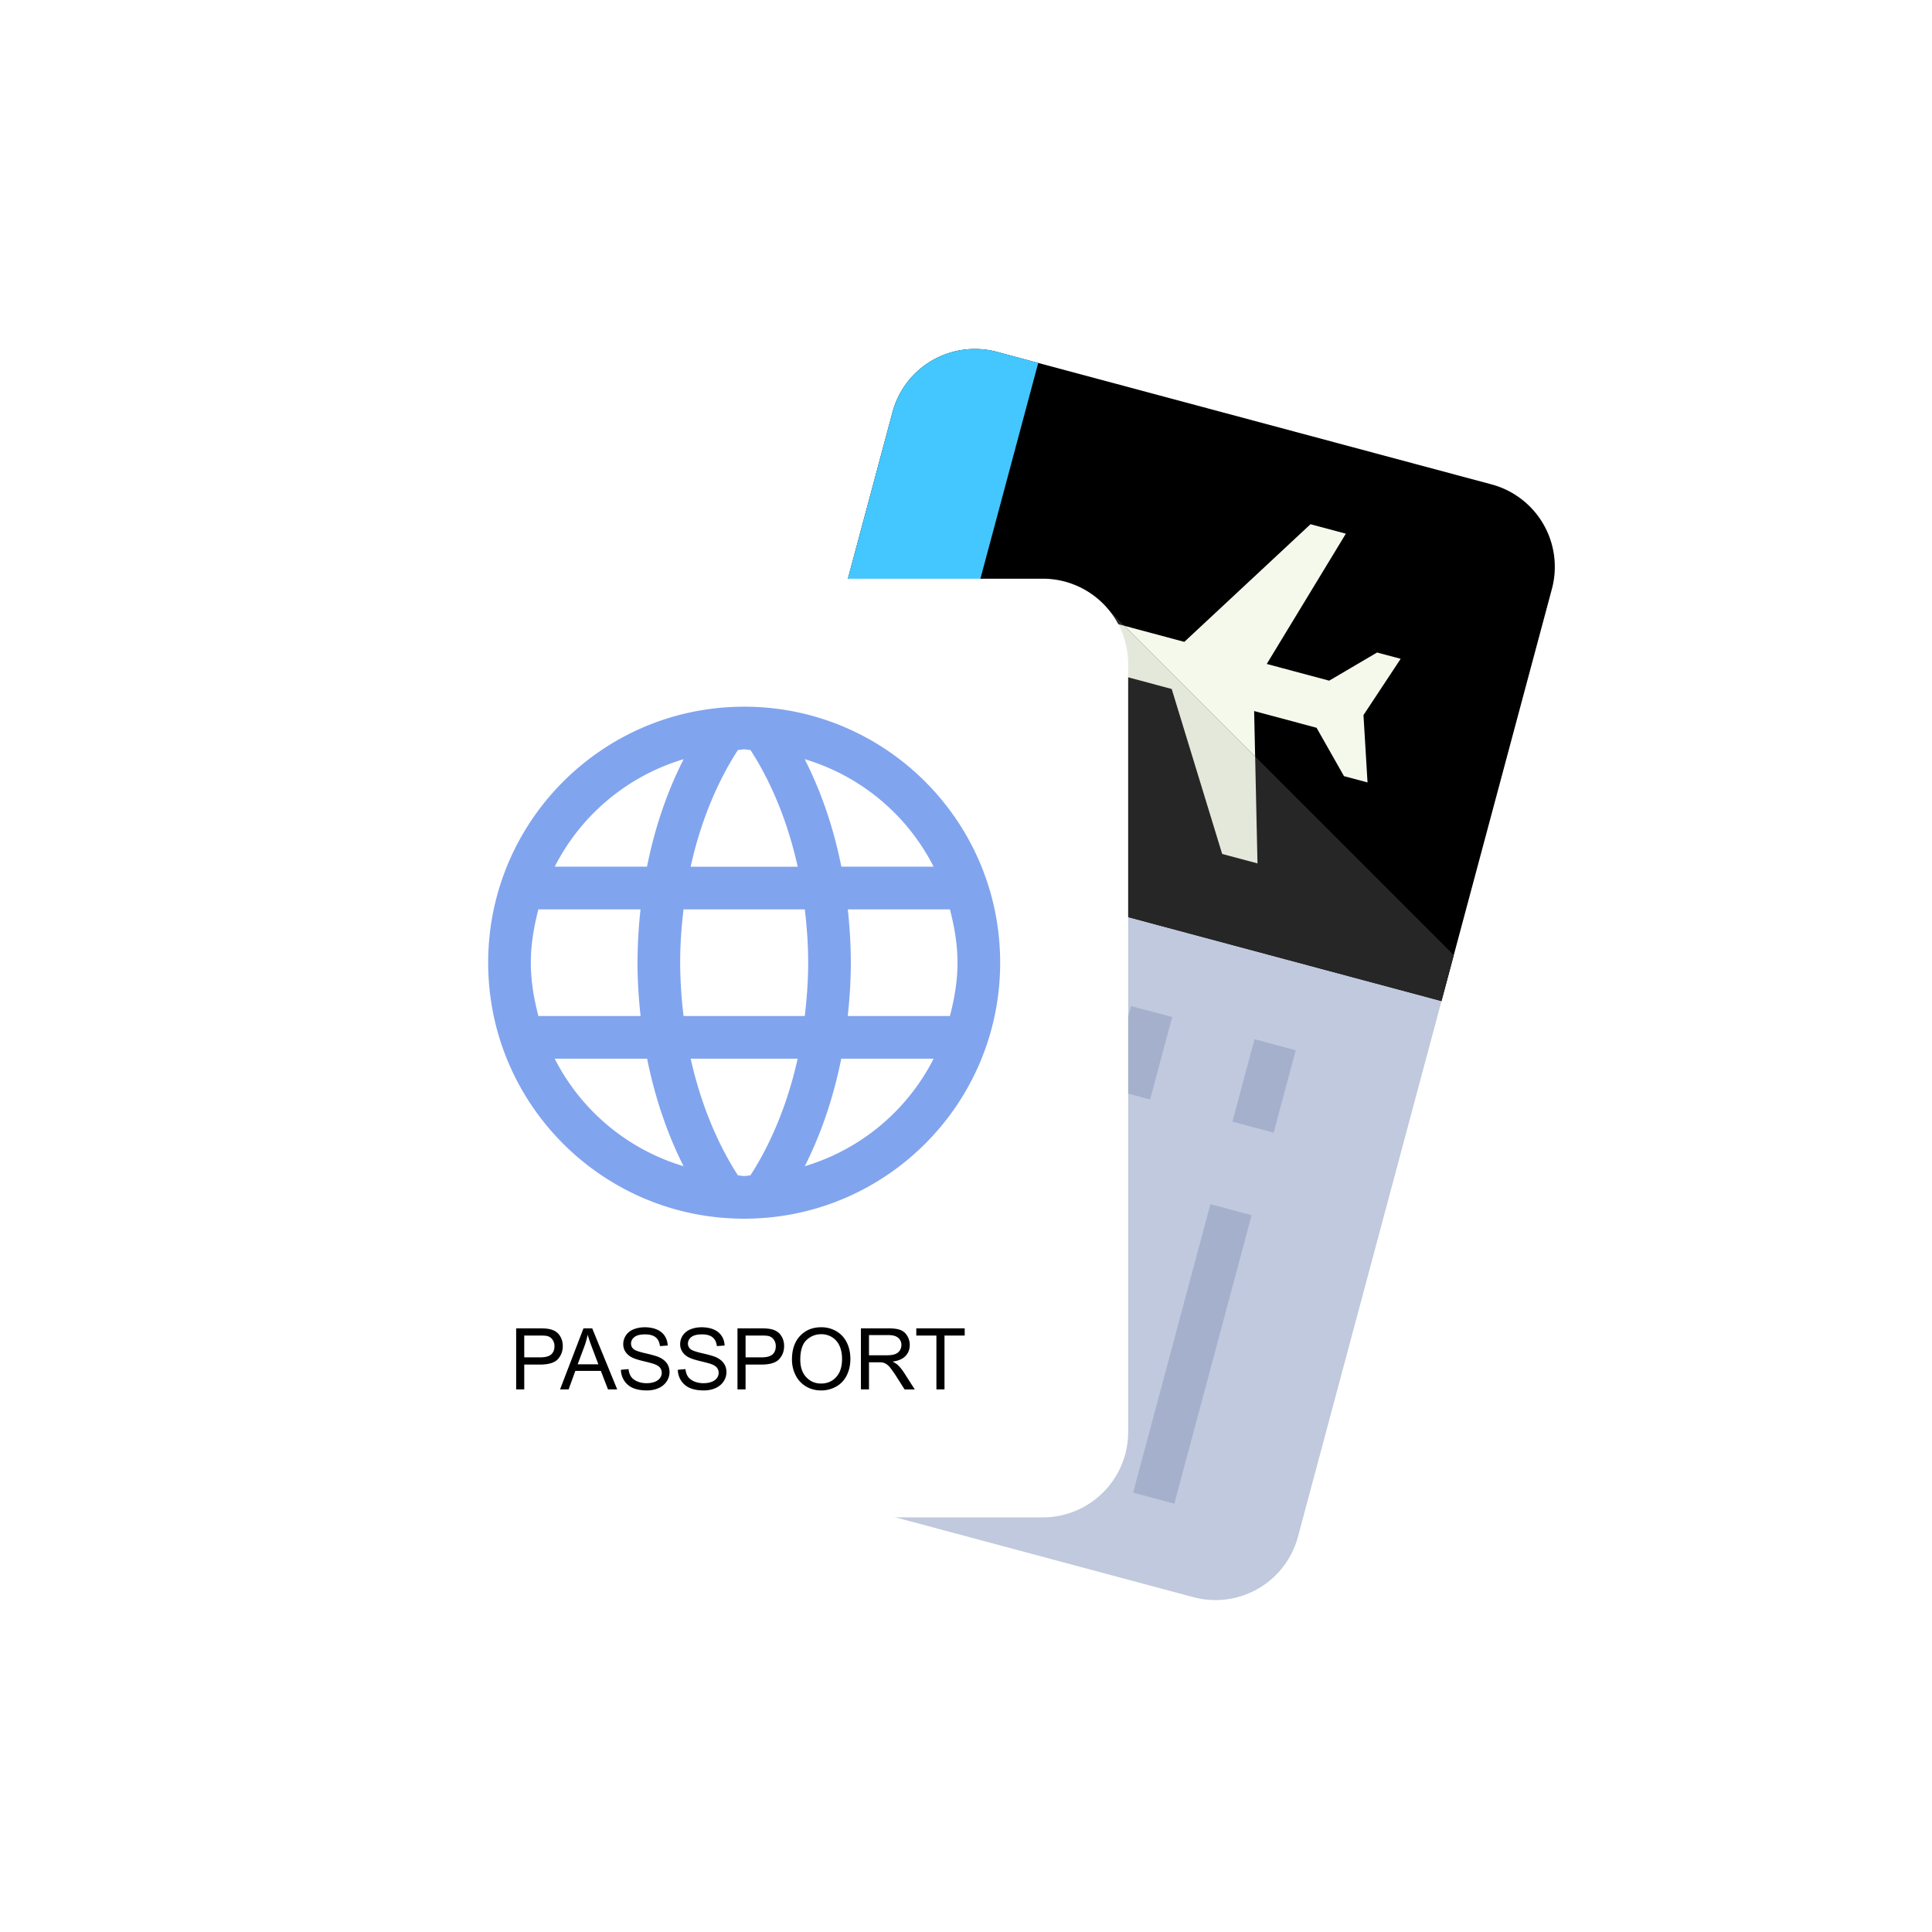
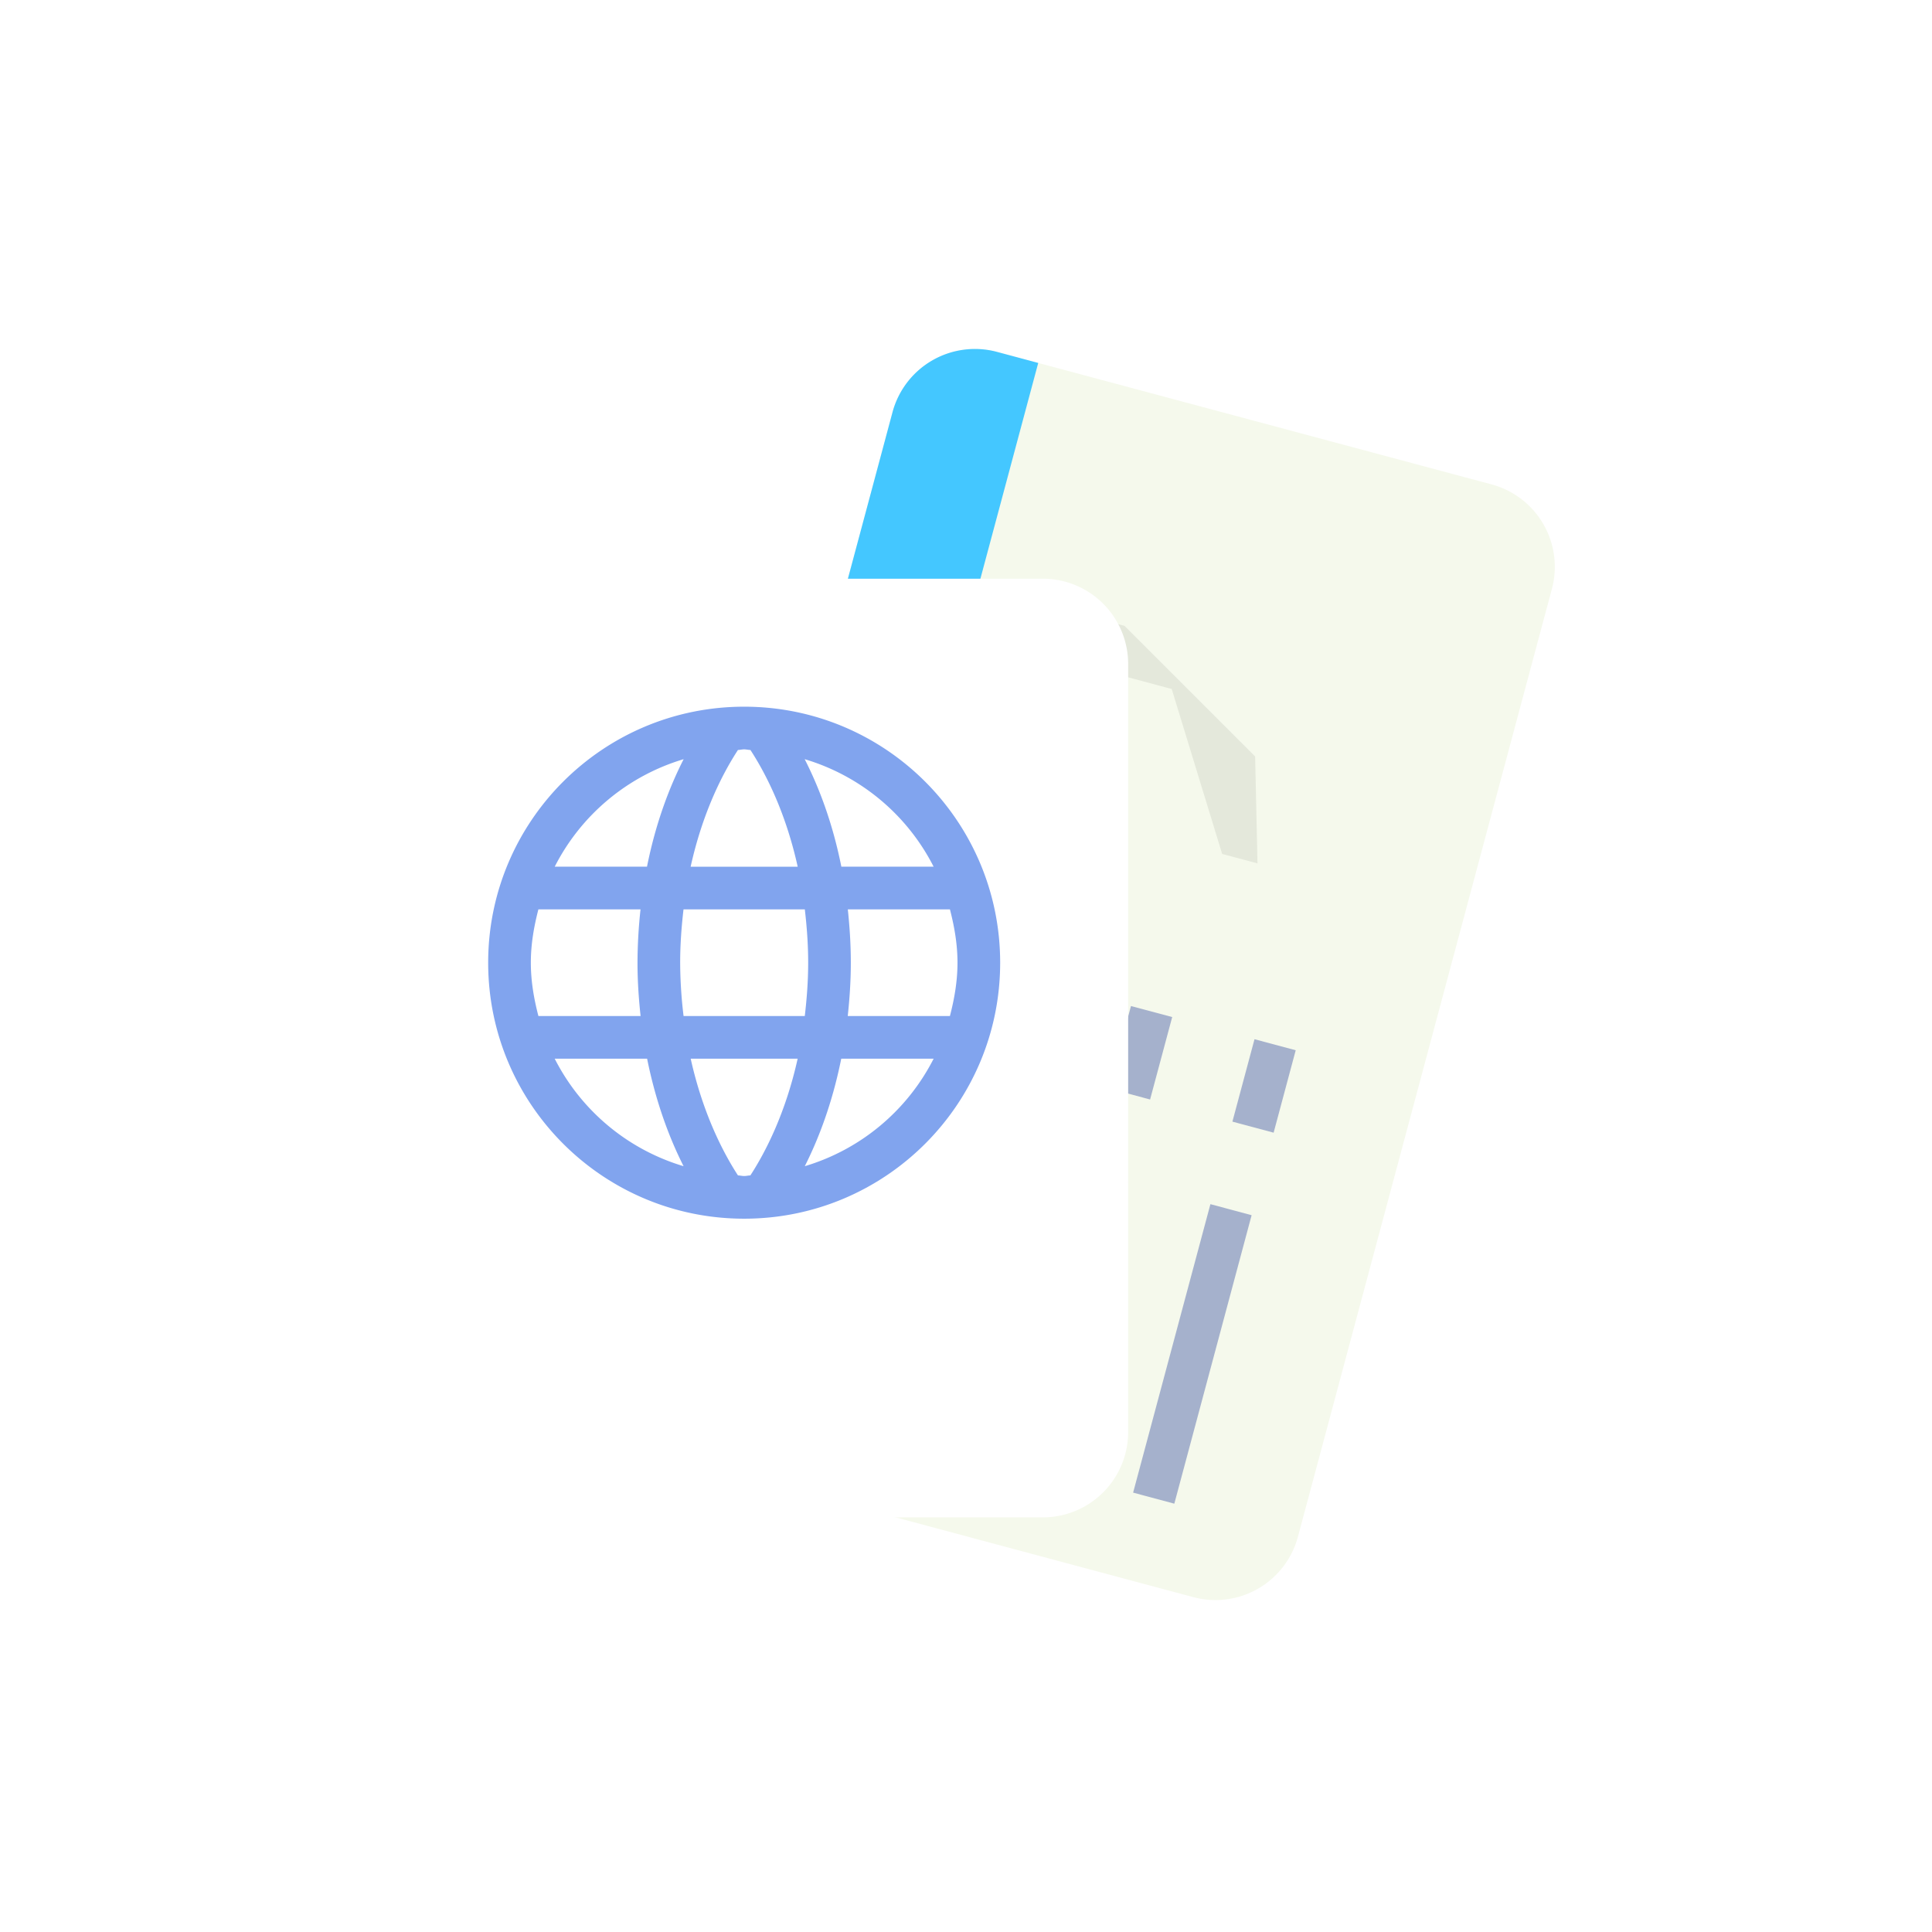
<svg xmlns="http://www.w3.org/2000/svg" width="146" height="146" viewBox="0 0 146 146" fill="none">
  <g filter="url(#t95k486vya)">
    <circle cx="73" cy="73" r="73" fill="#fff" fill-opacity=".3" />
    <circle cx="73" cy="73" r="72.5" stroke="url(#chv24bp0ob)" />
  </g>
  <g clip-path="url(#jzw2hnceyc)">
    <path d="M112.716 36.606a6.449 6.449 0 0 1 4.56 7.898l-19.194 71.632a6.449 6.449 0 0 1-7.897 4.56L52.81 110.682a6.449 6.449 0 0 1-4.56-7.898l19.194-71.632a6.448 6.448 0 0 1 7.898-4.56l37.373 10.014z" fill="#F5F9EC" />
-     <path d="M83.792 46.11H63.437l-15.185 56.674a6.449 6.449 0 0 0 4.56 7.898l37.373 10.013a6.448 6.448 0 0 0 7.897-4.559l11.779-43.958-26.07-26.069z" fill="#C0C9DD" />
-     <path d="M112.716 36.606a6.449 6.449 0 0 1 4.56 7.898l-8.345 31.145-49.83-13.352 8.344-31.145a6.448 6.448 0 0 1 7.898-4.56l37.373 10.014z" fill="#000" />
    <path d="m70.052 108.618 5.84-21.8-3.114-.834-5.84 21.8 3.114.834zM77.563 80.594l1.668-6.229-3.114-.834-1.669 6.228 3.115.835z" fill="#C8BEB2" />
    <path d="m86.912 83.088 1.67-6.229-3.115-.834-1.67 6.228 3.115.835zM96.247 85.596l1.669-6.229-3.114-.834-1.67 6.228 3.115.835z" fill="#A5B1CC" />
    <path d="m79.388 111.124 5.841-21.8-3.114-.834-5.84 21.8 3.113.834z" fill="#C8BEB2" />
    <path d="m88.743 113.632 5.841-21.8-3.114-.834-5.841 21.799 3.114.835z" fill="#A5B1CC" />
    <path d="m101.704 40.33-2.67-.715-9.535 8.89-5.783-1.55c-1.78-.477-3.798-.064-4.036.826-.239.89 1.302 2.257 3.082 2.733l5.784 1.55 3.812 12.467 2.67.715-.254-11.513 4.717 1.264 2.073 3.655 1.779.477-.306-5.09 2.81-4.254-1.78-.476-3.622 2.129-4.717-1.264 5.976-9.843z" fill="#F5F9EC" />
-     <path d="m59.1 62.296 49.831 13.352.93-3.47-26.07-26.069H63.439L59.1 62.296z" fill="#262626" />
    <path d="M83.716 46.956c-1.78-.477-3.799-.064-4.036.826-.239.89 1.302 2.257 3.082 2.734l5.783 1.55 3.813 12.466 2.67.715-.178-8.08-9.873-9.873c-.627-.167-1.092-.292-1.261-.338z" fill="#E4E8DB" />
    <path d="m78.458 27.427-22.532 84.089-3.114-.834a6.449 6.449 0 0 1-4.56-7.898l19.194-71.632a6.448 6.448 0 0 1 7.898-4.56l3.114.835z" fill="#44C7FF" />
    <path d="M85.254 108.218a6.449 6.449 0 0 1-6.449 6.449H30.441a3.224 3.224 0 0 1-3.224-3.224V46.957a3.224 3.224 0 0 1 3.224-3.225h48.364a6.449 6.449 0 0 1 6.449 6.449v58.037z" fill="#fff" />
    <path d="M56.236 53.404c-10.684 0-19.345 8.662-19.345 19.346s8.661 19.346 19.345 19.346c10.685 0 19.346-8.662 19.346-19.346s-8.661-19.346-19.346-19.346zm14.318 12.091H63.58c-.666-3.34-1.708-6.041-2.771-8.125a16.09 16.09 0 0 1 9.744 8.125zm-9.481 7.255c0 1.44-.108 2.761-.256 4.03h-9.16a34.125 34.125 0 0 1-.257-4.03c0-1.44.106-2.762.253-4.03h9.167c.147 1.268.253 2.59.253 4.03zm-8.882-7.255c.895-4.04 2.372-6.975 3.576-8.82.16-.004.309-.046.47-.046.162 0 .312.043.473.047 1.21 1.857 2.681 4.793 3.572 8.82h-8.09zm-.528-8.125c-1.06 2.08-2.102 4.783-2.77 8.125H41.92a16.094 16.094 0 0 1 9.744-8.125zM40.687 68.72h7.717a38.013 38.013 0 0 0-.228 4.03c0 1.426.096 2.753.233 4.03h-7.722c-.337-1.295-.572-2.63-.572-4.03 0-1.4.235-2.735.572-4.03zm1.232 11.285h6.983c.673 3.348 1.716 6.072 2.756 8.124a16.092 16.092 0 0 1-9.739-8.124zm13.848 8.82c-1.155-1.778-2.66-4.721-3.572-8.82h8.083c-.91 4.096-2.414 7.038-3.573 8.82-.159.004-.308.046-.468.046-.16 0-.31-.042-.47-.047zm5.05-.697c1.04-2.053 2.083-4.775 2.755-8.123h6.982a16.095 16.095 0 0 1-9.738 8.124zM71.785 76.78h-7.721c.136-1.277.232-2.604.232-4.03 0-1.425-.093-2.754-.227-4.03h7.716c.336 1.295.572 2.63.572 4.03 0 1.4-.236 2.735-.572 4.03z" fill="#81A4EE" />
-     <path d="M39.006 104.997v-4.616h1.741c.307 0 .54.015.702.044.227.038.417.11.57.216.153.106.277.254.37.445.093.191.14.401.14.63 0 .392-.125.725-.374.996-.25.272-.702.408-1.354.408h-1.184v1.877h-.611zm.61-2.422h1.194c.395 0 .675-.073.84-.22.167-.147.25-.354.25-.62a.833.833 0 0 0-.147-.496.683.683 0 0 0-.386-.273c-.103-.027-.293-.041-.57-.041h-1.18v1.65zM42.322 104.997l1.772-4.616h.658l1.89 4.616h-.696l-.539-1.398h-1.93l-.507 1.398h-.648zm1.331-1.896h1.565l-.482-1.278a12.838 12.838 0 0 1-.327-.957c-.059.296-.142.59-.249.881l-.507 1.354zM46.922 103.513l.576-.051c.027.231.09.421.19.569.1.148.255.267.465.359.21.091.446.137.708.137.233 0 .439-.035.617-.104a.861.861 0 0 0 .399-.285.663.663 0 0 0 .13-.395.601.601 0 0 0-.125-.38c-.084-.108-.223-.199-.416-.272-.124-.049-.398-.124-.822-.225-.424-.102-.721-.198-.891-.289a1.238 1.238 0 0 1-.493-.43 1.05 1.05 0 0 1-.162-.574c0-.233.066-.451.198-.654a1.23 1.23 0 0 1 .58-.461c.254-.105.536-.157.847-.157.342 0 .643.055.905.165.261.11.462.272.603.486.14.215.216.457.227.728l-.586.044c-.032-.292-.138-.512-.32-.661-.181-.149-.45-.224-.804-.224-.37 0-.639.068-.808.203-.169.136-.253.299-.253.49 0 .166.06.302.18.409.117.107.424.217.92.329.496.113.837.211 1.022.295.268.124.467.281.595.471.128.19.192.408.192.656 0 .246-.07.477-.211.694a1.38 1.38 0 0 1-.606.507c-.264.121-.56.181-.89.181-.418 0-.768-.061-1.05-.182a1.47 1.47 0 0 1-.664-.55 1.56 1.56 0 0 1-.253-.829zM51.223 103.513l.576-.051c.027.231.09.421.19.569.1.148.255.267.465.359.21.091.446.137.708.137.233 0 .439-.035.617-.104a.86.86 0 0 0 .399-.285.663.663 0 0 0 .13-.395.602.602 0 0 0-.125-.38c-.084-.108-.223-.199-.416-.272-.124-.049-.398-.124-.822-.225-.424-.102-.721-.198-.891-.289a1.238 1.238 0 0 1-.493-.43 1.05 1.05 0 0 1-.162-.574c0-.233.066-.451.198-.654a1.23 1.23 0 0 1 .58-.461c.254-.105.536-.157.847-.157.342 0 .643.055.905.165.261.11.462.272.603.486.14.215.216.457.227.728l-.586.044c-.032-.292-.138-.512-.32-.661-.181-.149-.45-.224-.804-.224-.37 0-.639.068-.808.203-.169.136-.253.299-.253.49 0 .166.06.302.18.409.117.107.424.217.92.329.496.113.837.211 1.022.295.268.124.467.281.595.471.128.19.192.408.192.656 0 .246-.07.477-.211.694a1.38 1.38 0 0 1-.606.507c-.264.121-.56.181-.89.181-.417 0-.767-.061-1.05-.182a1.47 1.47 0 0 1-.664-.55 1.557 1.557 0 0 1-.253-.829zM55.731 104.997v-4.616h1.742c.306 0 .54.015.702.044.227.038.416.11.57.216.153.106.276.254.37.445.093.191.14.401.14.63 0 .392-.125.725-.375.996-.25.272-.7.408-1.354.408h-1.184v1.877h-.61zm.611-2.422h1.194c.394 0 .675-.073.84-.22.166-.147.249-.354.249-.62a.833.833 0 0 0-.147-.496.683.683 0 0 0-.385-.273c-.103-.027-.293-.041-.57-.041h-1.18v1.65zM59.848 102.749c0-.766.205-1.366.617-1.8.411-.433.942-.65 1.593-.65.426 0 .81.102 1.153.305a2 2 0 0 1 .782.852c.18.364.27.777.27 1.239 0 .468-.095.887-.284 1.256-.189.37-.457.65-.803.839-.346.19-.72.285-1.12.285-.435 0-.824-.105-1.166-.315a2.02 2.02 0 0 1-.778-.859 2.597 2.597 0 0 1-.264-1.152zm.63.009c0 .557.149.995.448 1.315.3.32.674.48 1.126.48.46 0 .838-.162 1.135-.485.297-.323.446-.782.446-1.376 0-.376-.064-.704-.19-.984a1.463 1.463 0 0 0-.558-.652 1.513 1.513 0 0 0-.824-.231c-.432 0-.804.149-1.116.446-.312.297-.468.793-.468 1.487zM65.059 104.997v-4.616h2.046c.412 0 .724.041.938.124.215.083.386.23.514.44.128.209.192.441.192.695 0 .328-.106.604-.318.828-.212.225-.54.368-.983.429.162.077.285.154.369.23.178.163.347.368.507.614l.803 1.256h-.769l-.61-.961a8.817 8.817 0 0 0-.442-.636 1.406 1.406 0 0 0-.31-.308.91.91 0 0 0-.278-.123 1.901 1.901 0 0 0-.34-.022h-.709v2.05h-.61zm.61-2.579h1.314c.279 0 .497-.029.654-.087a.693.693 0 0 0 .36-.277.75.75 0 0 0 .122-.414.687.687 0 0 0-.238-.538c-.158-.141-.409-.211-.75-.211h-1.462v1.527zM70.764 104.997v-4.071h-1.521v-.545h3.659v.545h-1.527v4.071h-.611z" fill="#000" />
  </g>
  <defs>
    <linearGradient id="chv24bp0ob" x1="30.872" y1="14.793" x2="73" y2="146" gradientUnits="userSpaceOnUse">
      <stop stop-color="#fff" />
      <stop offset="1" stop-color="#fff" stop-opacity="0" />
    </linearGradient>
    <clipPath id="jzw2hnceyc">
      <path fill="#fff" transform="translate(25.084 26.371)" d="M0 0h94.546v94.546H0z" />
    </clipPath>
    <filter id="t95k486vya" x="-21.868" y="-21.868" width="189.736" height="189.736" filterUnits="userSpaceOnUse" color-interpolation-filters="sRGB">
      <feFlood flood-opacity="0" result="BackgroundImageFix" />
      <feGaussianBlur in="BackgroundImageFix" stdDeviation="10.934" />
      <feComposite in2="SourceAlpha" operator="in" result="effect1_backgroundBlur_7_6423" />
      <feBlend in="SourceGraphic" in2="effect1_backgroundBlur_7_6423" result="shape" />
    </filter>
  </defs>
</svg>